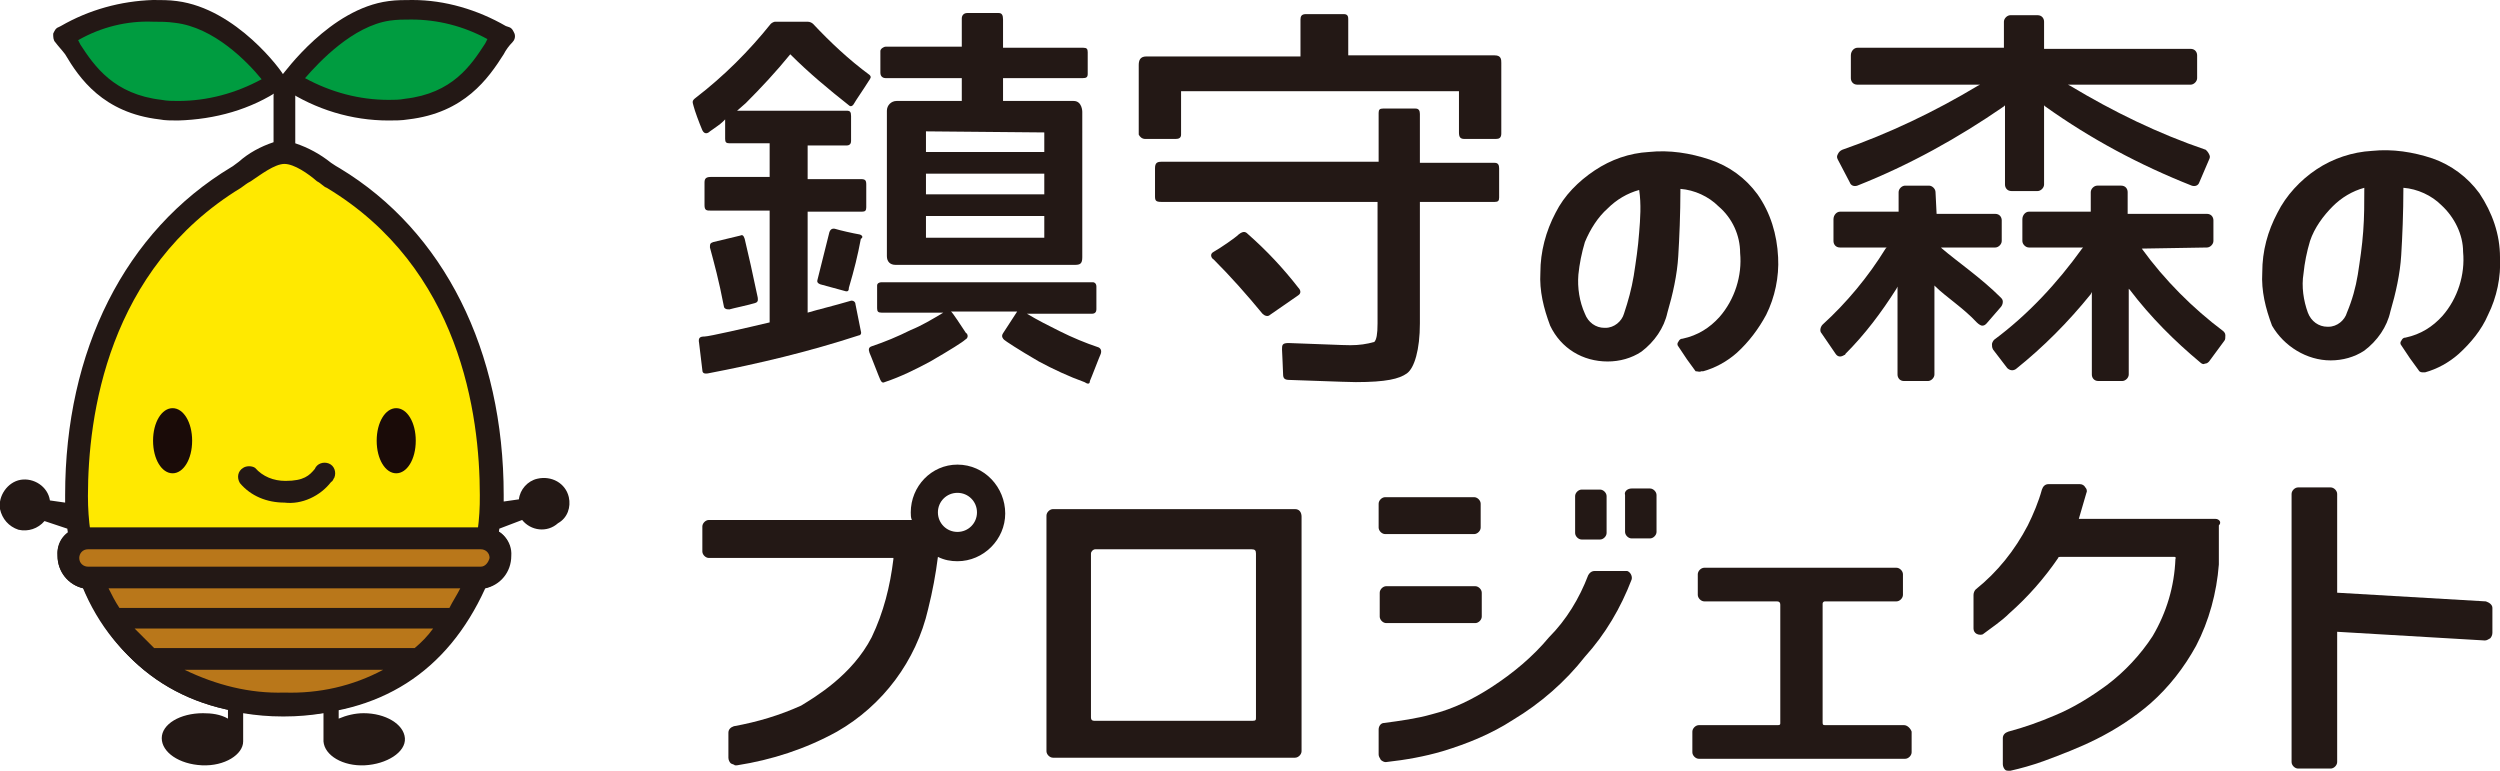
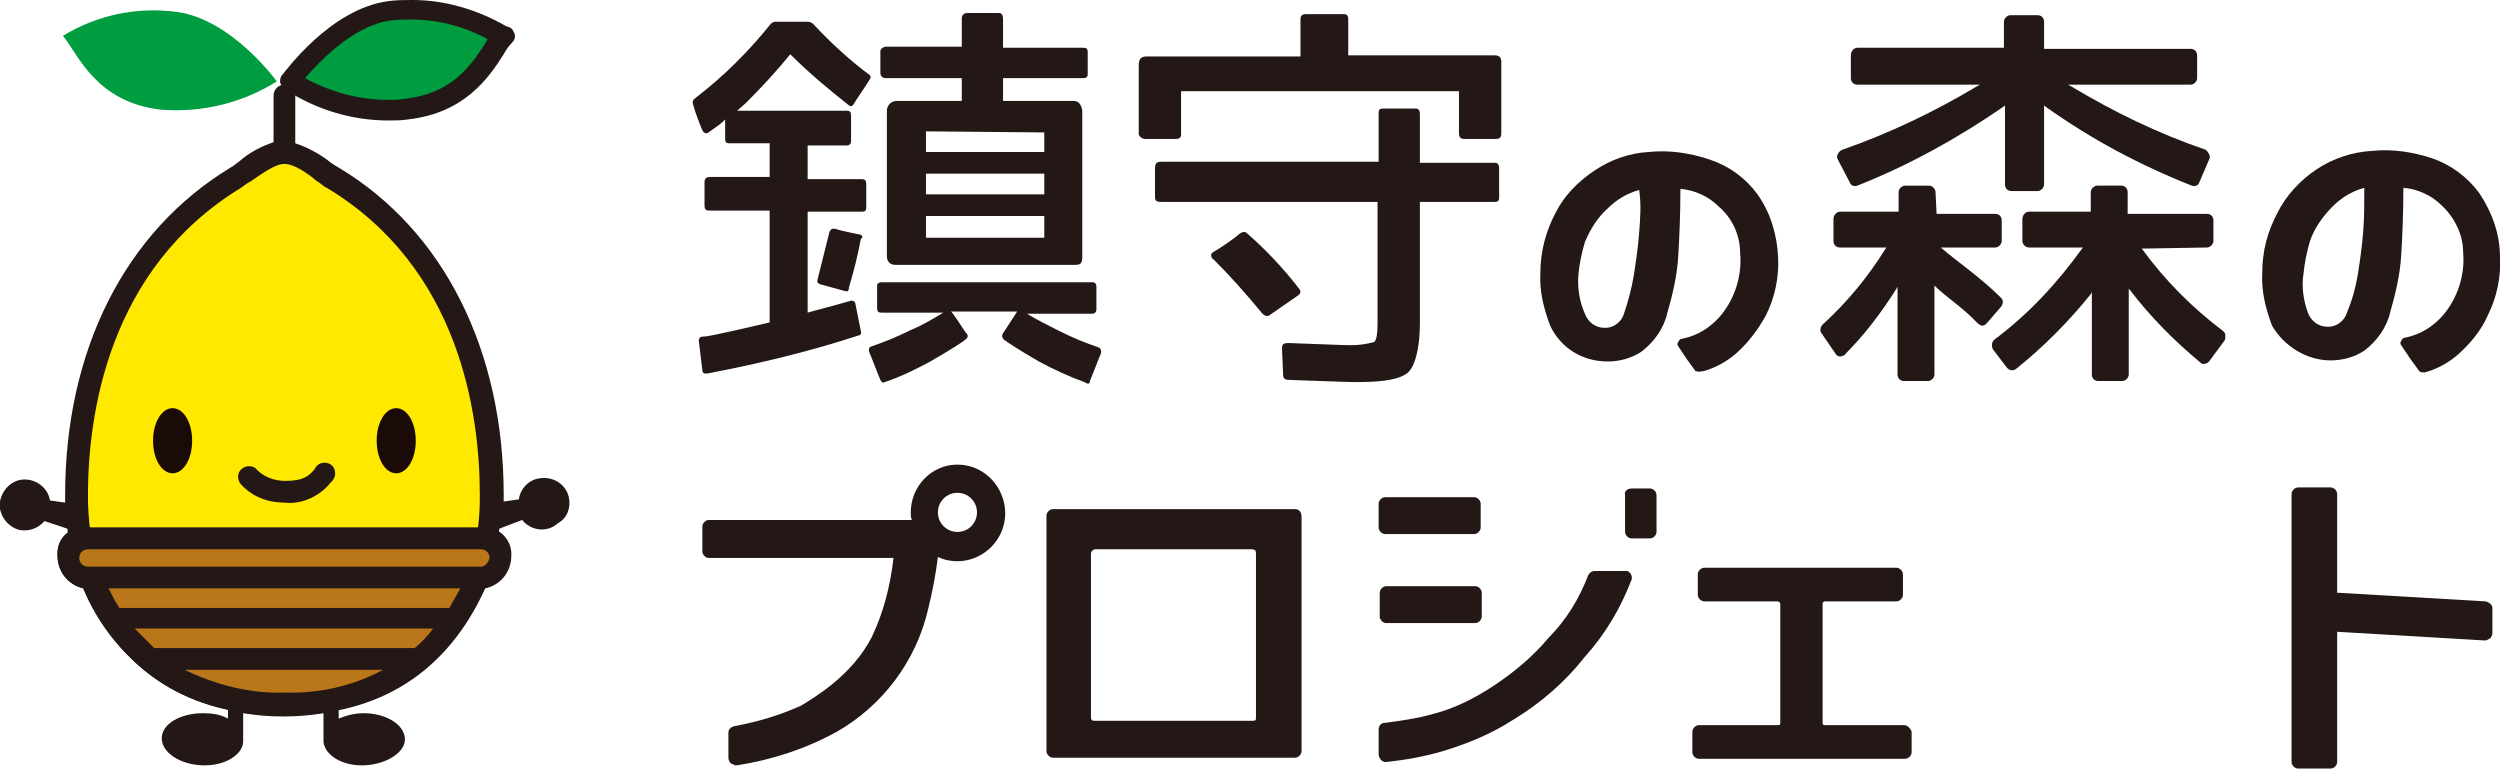
<svg xmlns="http://www.w3.org/2000/svg" version="1.1" x="0px" y="0px" viewBox="0 0 230.3 71" style="enable-background:new 0 0 230.3 71;" xml:space="preserve">
  <style type="text/css">
	.st0{fill:#FFE900;}
	.st1{fill:#231815;}
	.st2{fill:#B9771A;}
	.st3{fill:#1A0B08;}
	.st4{fill:#009C40;}
</style>
  <g id="レイヤー_1">
</g>
  <g id="レイヤー_3">
    <g id="logo_1_">
      <g>
        <path class="st0" d="M30.7,16.3c10.8,6.6,14.6,18.4,14.6,29.3c0,12.2-8.6,19.3-19.1,19.3l0,0c-10.6,0-19.1-7-19.1-19.3     c0-10.9,3.9-22.7,14.6-29.3c1-0.6,2.9-2.3,4.5-2.3C27.8,14,29.7,15.7,30.7,16.3z" />
        <path class="st1" d="M52.4,45.8c-0.3-1.3-1.6-2-2.9-1.7c-0.9,0.2-1.6,1-1.7,1.9l-1.4,0.2c0-0.2,0-0.4,0-0.6     c0-13.3-5.5-24.3-15.1-30.1c-0.2-0.1-0.5-0.3-0.8-0.5c-1-0.8-2.1-1.4-3.3-1.8V8.8c0-0.6-0.5-1-1-1c-0.6,0-1,0.5-1,1v4.3     c-1.2,0.4-2.3,1-3.2,1.8c-0.3,0.2-0.5,0.4-0.7,0.5C11.5,21.3,6,32.3,6,45.6v0.7l-1.4-0.2c-0.2-1.3-1.5-2.1-2.7-1.9     c-1.2,0.2-2.1,1.5-1.9,2.7c0.2,0.9,0.8,1.6,1.7,1.9C2.6,49,3.5,48.7,4.1,48l2.1,0.7c1.1,8.5,6.7,14.8,14.8,16.6v0.9     c-0.7-0.4-1.5-0.5-2.3-0.5c-2.1,0-3.8,1-3.8,2.3c0,1.3,1.6,2.4,3.7,2.5c2.1,0.1,3.8-1,3.8-2.2v-0.1l0,0l0,0v-2.5     c1.2,0.2,2.4,0.3,3.6,0.3h0.2c1.2,0,2.4-0.1,3.6-0.3v2.5l0,0l0,0v0.1c0.1,1.3,1.8,2.3,3.8,2.2s3.8-1.2,3.7-2.5     c-0.1-1.3-1.8-2.3-3.8-2.3c-0.8,0-1.6,0.2-2.3,0.5v-0.9c8.1-1.8,13.7-8.1,14.8-16.6l2.1-0.8c0.8,1,2.3,1.2,3.3,0.3     C52.3,47.7,52.6,46.7,52.4,45.8L52.4,45.8z M31.2,63.2c-0.1-0.4-0.5-0.6-0.9-0.5c-0.4,0.1-0.6,0.4-0.6,0.8l0,0     c-1.2,0.2-2.4,0.3-3.6,0.3c-1.2,0-2.4-0.1-3.6-0.3l0,0c0-0.4-0.3-0.7-0.7-0.7c-0.3,0-0.6,0.2-0.7,0.5c-8-1.9-13-8.5-13-17.6     c0-7.4,1.8-20.9,14.1-28.4c0.3-0.2,0.5-0.4,0.9-0.6c0.9-0.6,2.2-1.6,3.1-1.6c0.9,0,2.2,0.9,3,1.6c0.4,0.2,0.6,0.5,0.9,0.6     c12.3,7.4,14.1,20.9,14.1,28.3C44.3,54.7,39.2,61.3,31.2,63.2z" />
        <path class="st1" d="M26.3,65.9h-0.2c-8.7,0-14.9-4-18.4-11.7c-1.4-0.3-2.4-1.5-2.4-3c-0.1-1.3,0.9-2.5,2.2-2.6h0.1h37.1     c1.3,0,2.4,1.1,2.3,2.5v0.1c0,1.4-1,2.7-2.4,3C41.1,61.9,34.9,65.8,26.3,65.9z" />
        <path class="st2" d="M7.6,49.6c-1.8,0-1.8,3.5,0.8,3.5c1,2.3,4.9,11.7,17.9,11.7h-0.2c13,0,16.9-9.4,17.9-11.7     c2.6,0,2.6-3.5,0.8-3.5H7.6z" />
        <path class="st3" d="M36.5,43.6c1,0,1.8-1.3,1.8-3c0-1.7-0.8-3-1.8-3s-1.8,1.3-1.8,3C34.7,42.3,35.5,43.6,36.5,43.6z" />
        <path class="st3" d="M15.9,43.6c1,0,1.8-1.3,1.8-3c0-1.7-0.8-3-1.8-3s-1.8,1.3-1.8,3C14.1,42.3,14.9,43.6,15.9,43.6z" />
        <path class="st1" d="M26.2,46.3c-1.6,0-3.1-0.6-4.1-1.8c-0.3-0.5-0.2-1.1,0.3-1.4c0.3-0.2,0.8-0.2,1.1,0c0.7,0.8,1.7,1.2,2.8,1.2     c1.7,0,2.2-0.5,2.7-1.1c0.2-0.5,0.8-0.7,1.3-0.5c0.5,0.2,0.7,0.8,0.5,1.3c-0.1,0.1-0.1,0.3-0.3,0.4     C29.5,45.7,27.8,46.5,26.2,46.3z" />
        <path class="st4" d="M14.8,10.1c3.8,0.3,7.5-0.6,10.7-2.6c0,0-4.1-5.7-9.2-6.4C12.6,0.6,8.9,1.4,5.8,3.3C7.2,5,8.8,9.4,14.8,10.1     z" />
-         <path class="st1" d="M16.4,11.1L16.4,11.1c-0.6,0-1.2,0-1.7-0.1C9.5,10.4,7.3,7.2,6,5C5.7,4.6,5.4,4.3,5.1,3.9     C4.9,3.7,4.9,3.4,4.9,3.1C5,2.9,5.1,2.6,5.4,2.5l0.2-0.1c2.6-1.5,5.5-2.3,8.5-2.4c0.7,0,1.5,0,2.2,0.1c5.5,0.7,9.7,6.5,9.8,6.8     c0.1,0.2,0.2,0.4,0.2,0.7c0,0.2-0.2,0.5-0.4,0.6C23.1,10.1,19.8,11,16.4,11.1z M7.2,3.7l0.2,0.4c1.3,2,3.1,4.6,7.5,5.1     c0.5,0.1,1,0.1,1.5,0.1c2.7,0,5.3-0.7,7.7-2c-1.3-1.6-4.4-4.8-8-5.2C15.4,2,14.8,2,14.1,2C11.7,1.9,9.3,2.5,7.2,3.7z" />
        <path class="st4" d="M37.4,10.1c-3.8,0.3-7.5-0.6-10.7-2.6c0,0,4.1-5.7,9.1-6.4c3.7-0.4,7.4,0.3,10.5,2.2     C45,5,43.4,9.4,37.4,10.1z" />
        <path class="st1" d="M35.8,11.1c-3.4,0-6.7-1-9.6-2.9c-0.2-0.1-0.3-0.4-0.4-0.6c0-0.2,0-0.5,0.2-0.7c0.2-0.2,4.4-6.1,9.8-6.8     C36.5,0,37.3,0,38,0c3,0,6,0.9,8.6,2.4l0.3,0.1c0.3,0.1,0.4,0.4,0.5,0.6c0.1,0.3,0,0.6-0.2,0.8c-0.3,0.3-0.6,0.7-0.8,1.1     c-1.4,2.2-3.6,5.4-8.8,6C37,11.1,36.4,11.1,35.8,11.1z M28.1,7.2c2.4,1.3,5,2,7.7,2c0.5,0,1,0,1.5-0.1C41.7,8.6,43.4,6,44.7,4     l0.2-0.4c-2.2-1.2-4.6-1.8-7-1.8c-0.7,0-1.3,0-2,0.1C32.5,2.4,29.4,5.7,28.1,7.2z" />
        <path class="st1" d="M44.8,48.6H7.6c-1.3,0-2.4,1.1-2.3,2.5v0.1c0,1.4,1,2.7,2.4,3c3.5,7.8,9.8,11.7,18.4,11.7h0.2     c8.7,0,14.9-4,18.4-11.7c1.4-0.3,2.4-1.5,2.4-3C47.2,49.9,46.2,48.7,44.8,48.6L44.8,48.6z M26.2,63.8c-3.2,0.1-6.3-0.7-9.2-2.1     h18.3C32.5,63.2,29.4,63.9,26.2,63.8z M38.2,59.7h-24c-0.6-0.6-1.2-1.2-1.8-1.8h27.5C39.4,58.6,38.8,59.2,38.2,59.7L38.2,59.7z      M41.4,56H11c-0.4-0.6-0.7-1.2-1-1.8h32.4C42.1,54.8,41.7,55.4,41.4,56z M44.3,52.2H8.1c-0.4,0-0.8-0.3-0.8-0.8     c0-0.4,0.3-0.8,0.8-0.8h36.2c0.4,0,0.8,0.3,0.8,0.8l0,0C45,51.8,44.7,52.2,44.3,52.2L44.3,52.2z" />
      </g>
      <g>
        <path class="st1" d="M119.3,46.9H97c-0.3,0-0.6,0.3-0.6,0.6v21.7c0,0.3,0.3,0.6,0.6,0.6h22.3c0.3,0,0.6-0.3,0.6-0.6V47.6     C119.9,47.2,119.7,46.9,119.3,46.9z M115.7,66.1c0,0.2,0,0.3-0.3,0.3h-14.6c-0.2,0-0.3-0.1-0.3-0.3V51c0-0.2,0.2-0.4,0.4-0.4     h14.4c0.3,0,0.4,0.1,0.4,0.4V66.1z" />
-         <path class="st1" d="M147.4,49.7c0.3,0,0.6-0.3,0.6-0.6l0,0v-3.4c0-0.3-0.3-0.6-0.6-0.6l0,0h-1.7c-0.3,0-0.6,0.3-0.6,0.6l0,0v3.4     c0,0.3,0.3,0.6,0.6,0.6l0,0H147.4z" />
        <path class="st1" d="M127.6,45.8h8.2c0.3,0,0.6,0.3,0.6,0.6v2.2c0,0.3-0.3,0.6-0.6,0.6h-8.2c-0.3,0-0.6-0.3-0.6-0.6v-2.2     C127,46.1,127.3,45.8,127.6,45.8z" />
        <path class="st1" d="M149.8,52.6h-2.9c-0.3,0-0.5,0.2-0.6,0.4c-0.8,2.1-2,4.1-3.6,5.7c-1.5,1.8-3.3,3.3-5.3,4.6     c-1.7,1.1-3.5,2-5.5,2.5c-1.4,0.4-2.9,0.6-4.4,0.8c-0.3,0-0.5,0.3-0.5,0.6v2.3c0,0.2,0.1,0.3,0.2,0.5c0.1,0.1,0.3,0.2,0.4,0.2     h0.1c1.8-0.2,3.5-0.5,5.2-1c2.3-0.7,4.5-1.6,6.5-2.9c2.5-1.5,4.8-3.5,6.6-5.8c1.9-2.1,3.3-4.5,4.3-7.1c0.1-0.3-0.1-0.7-0.4-0.8     H149.8L149.8,52.6z" />
        <path class="st1" d="M150.3,45h1.7c0.3,0,0.6,0.3,0.6,0.6V49c0,0.3-0.3,0.6-0.6,0.6h-1.7c-0.3,0-0.6-0.3-0.6-0.6v-3.4     C149.6,45.3,149.9,45,150.3,45z" />
        <path class="st1" d="M135.9,54h-8.2c-0.3,0-0.6,0.3-0.6,0.6v2.2c0,0.3,0.3,0.6,0.6,0.6h8.2c0.3,0,0.6-0.3,0.6-0.6v-2.2     C136.5,54.3,136.2,54,135.9,54z" />
        <path class="st1" d="M175.4,66.8h-7.3c-0.2,0-0.2-0.1-0.2-0.3V55.6c0-0.1,0.1-0.2,0.2-0.2l0,0h6.6c0.3,0,0.6-0.3,0.6-0.6v-1.9     c0-0.3-0.3-0.6-0.6-0.6l0,0H157c-0.3,0-0.6,0.3-0.6,0.6l0,0v1.9c0,0.3,0.3,0.6,0.6,0.6h6.7c0.2,0,0.3,0.1,0.3,0.3v10.9     c0,0.1,0,0.2-0.2,0.2h-7.3c-0.3,0-0.6,0.3-0.6,0.6v1.9c0,0.3,0.3,0.6,0.6,0.6h19c0.3,0,0.6-0.3,0.6-0.6v-1.9     C176,67.1,175.7,66.8,175.4,66.8z" />
-         <path class="st1" d="M204.1,47.8h-12.6l0.7-2.4c0.1-0.2,0-0.4-0.1-0.5c-0.1-0.2-0.3-0.3-0.5-0.3h-2.9c-0.3,0-0.5,0.2-0.6,0.5     c-0.3,1.1-0.8,2.3-1.3,3.3c-1.2,2.3-2.8,4.3-4.8,5.9c-0.1,0.1-0.2,0.3-0.2,0.5v3.1c0,0.2,0.1,0.4,0.3,0.5c0.2,0.1,0.5,0.1,0.6,0     c0.8-0.6,1.7-1.2,2.4-1.9c1.7-1.5,3.2-3.2,4.5-5.1c0-0.1,0.1-0.1,0.2-0.1h10.5c0.2,0,0.1,0.2,0.1,0.2l0,0     c-0.1,2.5-0.8,4.9-2.1,7.1c-1.1,1.7-2.6,3.3-4.2,4.5c-1.5,1.1-3.1,2.1-4.8,2.8c-1.4,0.6-2.8,1.1-4.3,1.5     c-0.3,0.1-0.5,0.3-0.5,0.6v2.4c0,0.2,0.1,0.4,0.2,0.5c0.1,0.1,0.2,0.1,0.4,0.1h0.1c0.9-0.2,2-0.5,3.1-0.9c1.6-0.6,3.2-1.2,4.8-2     c1.8-0.9,3.5-2,5-3.3c1.7-1.5,3.1-3.3,4.2-5.3c1.2-2.3,1.9-4.9,2.1-7.5v-3.6C204.7,48.1,204.4,47.8,204.1,47.8L204.1,47.8z" />
        <path class="st1" d="M229,55.4l-13.7-0.8v-9.1c0-0.3-0.3-0.6-0.6-0.6l0,0h-3c-0.3,0-0.6,0.3-0.6,0.6l0,0v24.7     c0,0.3,0.3,0.6,0.6,0.6l0,0h3c0.3,0,0.6-0.3,0.6-0.6l0,0v-12l13.6,0.8c0.2,0,0.3-0.1,0.5-0.2c0.1-0.1,0.2-0.3,0.2-0.5V56     C229.6,55.7,229.3,55.5,229,55.4z" />
        <path class="st1" d="M88.2,42.8c-2.4,0-4.3,2-4.3,4.4c0,0.2,0,0.5,0.1,0.7H65.3c-0.3,0-0.6,0.3-0.6,0.6v2.3     c0,0.3,0.3,0.6,0.6,0.6h17v0.1c-0.3,2.5-0.9,4.9-2,7.2c-1.8,3.5-5.2,5.5-6.5,6.3c-2,0.9-4,1.5-6.2,1.9c-0.3,0.1-0.5,0.3-0.5,0.6     v2.3c0,0.2,0.1,0.4,0.2,0.5c0.1,0.1,0.3,0.1,0.4,0.2h0.2c3.2-0.5,6.3-1.5,9.2-3.1c4.2-2.4,7.3-6.5,8.4-11.3     c0.4-1.6,0.7-3.2,0.9-4.8c0.6,0.3,1.2,0.4,1.8,0.4c2.4,0,4.4-2,4.4-4.4C92.6,44.9,90.7,42.8,88.2,42.8L88.2,42.8L88.2,42.8z      M88.2,49c-1,0-1.8-0.8-1.8-1.8s0.8-1.8,1.8-1.8s1.8,0.8,1.8,1.8l0,0C90,48.2,89.2,49,88.2,49L88.2,49z" />
        <path class="st1" d="M81.6,7.2h7v2.1h-6c-0.5,0-0.9,0.4-0.9,0.9l0,0v13.4c0,0.5,0.3,0.8,0.8,0.8H99c0.5,0,0.7-0.1,0.7-0.7V10.3     c0,0,0-1-0.8-1h-6.5V7.2h7.3c0.4,0,0.5-0.1,0.5-0.4v-2c0-0.3-0.1-0.4-0.4-0.4h-7.4V1.8c0-0.4-0.1-0.6-0.4-0.6h-2.9     c-0.3,0-0.5,0.2-0.5,0.5v2.6h-7c-0.2,0-0.5,0.2-0.5,0.4v0.1v1.9C81.1,7.1,81.4,7.2,81.6,7.2z M96.2,21.9H85.3v-2h10.9V21.9z      M96.2,17.9H85.3V16h10.9V17.9z M96.2,12.2V14H85.3v-1.9L96.2,12.2z" />
        <path class="st1" d="M64.4,31.6l0.3,2.5c0,0.4,0.4,0.3,0.5,0.3c4.7-0.9,9.3-2,13.9-3.5c0.1,0,0.3-0.1,0.2-0.4L78.8,28     c0-0.2-0.2-0.3-0.3-0.3h-0.1c-1.7,0.5-3,0.8-4,1.1v-9.3h5c0.3,0,0.4-0.1,0.4-0.4V17c0-0.4-0.1-0.5-0.5-0.5h-4.9v-3.1H78     c0.3,0,0.4-0.2,0.4-0.4v-2.3c0-0.4-0.1-0.5-0.4-0.5H67.9l0.8-0.7c1.4-1.4,2.8-2.9,4.1-4.5c1.7,1.7,3.5,3.2,5.4,4.7     c0.2,0.2,0.4,0,0.5-0.2c0.1-0.2,0.8-1.2,1.3-2c0.2-0.3,0.3-0.4,0.1-0.6c-1.9-1.4-3.6-3-5.2-4.7C74.8,2.1,74.6,2,74.4,2h-3     c-0.1,0-0.3,0.1-0.4,0.2C69,4.7,66.7,7,64.1,9c-0.4,0.3-0.3,0.4-0.2,0.8c0.1,0.4,0.5,1.5,0.8,2.2c0.2,0.4,0.5,0.3,0.7,0.1     c0.4-0.3,0.9-0.6,1.2-0.9l0.2-0.2v1.8c0,0.3,0.1,0.4,0.4,0.4h3.7v3.1h-5.4c-0.4,0-0.6,0.1-0.6,0.5v2.1c0,0.5,0.2,0.5,0.6,0.5h5.4     v10.3c-2.1,0.5-5.6,1.3-6,1.3C64.5,31,64.3,31.1,64.4,31.6z" />
        <path class="st1" d="M79.2,21.6c-0.6-0.1-1.9-0.4-2.2-0.5c-0.3-0.1-0.5,0-0.6,0.3c-0.4,1.6-0.6,2.4-1.1,4.4     c-0.1,0.3,0.3,0.4,0.3,0.4l2.2,0.6c0.3,0.1,0.4,0,0.4-0.3c0.5-1.7,0.8-2.9,1.1-4.5C79.5,21.9,79.5,21.7,79.2,21.6     C79.3,21.6,79.2,21.6,79.2,21.6z" />
-         <path class="st1" d="M67.2,28.5c0.3-0.1,1.8-0.4,2.4-0.6c0.3-0.1,0.2-0.4,0.2-0.5C69.3,25,69,23.7,68.6,22     c-0.1-0.3-0.2-0.4-0.4-0.3l-2.5,0.6c-0.3,0.1-0.3,0.2-0.3,0.5c0.4,1.5,0.8,2.9,1.3,5.5C66.8,28.5,67,28.5,67.2,28.5z" />
        <path class="st1" d="M105.5,12.8h2.8c0.3,0,0.5-0.1,0.5-0.4v-4h25.6v3.8c0,0.4,0.1,0.6,0.5,0.6h2.9c0.3,0,0.5-0.1,0.5-0.5V5.8     c0-0.3,0-0.7-0.6-0.7h-13.5V1.8c0-0.2,0-0.5-0.4-0.5h-3.5c-0.4,0-0.5,0.2-0.5,0.5v3.4h-14.2c-0.6,0-0.7,0.4-0.7,0.8v6.4     C105,12.6,105.2,12.8,105.5,12.8L105.5,12.8z" />
        <path class="st1" d="M130.8,29.8V18.6h6.9c0.3,0,0.4-0.1,0.4-0.4v-2.7c0-0.3-0.1-0.5-0.4-0.5h-6.9v-4.5c0-0.3-0.1-0.5-0.4-0.5h-3     c-0.3,0-0.4,0.1-0.4,0.4v4.5h-20c-0.4,0-0.6,0.1-0.6,0.6v2.6c0,0.4,0.1,0.5,0.6,0.5h19.9v11.2c0,1-0.1,1.5-0.3,1.7     c-0.7,0.2-1.4,0.3-2.2,0.3c-0.8,0-2.6-0.1-5.7-0.2c-0.6,0-0.6,0.2-0.6,0.6c0,0.2,0.1,1.9,0.1,2.3c0,0.4,0.2,0.5,0.6,0.5     c0.4,0,5.2,0.2,6.1,0.2c2.8,0,4-0.3,4.7-0.8C130.3,33.9,130.8,32.2,130.8,29.8z" />
        <path class="st1" d="M116.3,28.9c0.2,0.2,0.5,0.3,0.7,0.1l2.6-1.8c0.3-0.2,0.2-0.5,0-0.7c-1.4-1.8-2.9-3.4-4.6-4.9     c-0.2-0.2-0.4-0.4-0.9,0c-0.3,0.3-1.6,1.2-2.3,1.6c-0.4,0.2-0.2,0.6,0,0.7C113.4,25.5,114.9,27.2,116.3,28.9z" />
        <path class="st1" d="M156.7,34.2h0.2c1.1-0.3,2.2-0.9,3.1-1.7c1.1-1,2-2.2,2.7-3.5c0.8-1.6,1.2-3.5,1.1-5.3     c-0.1-2.1-0.7-4.1-1.9-5.8c-1.1-1.5-2.6-2.6-4.4-3.2c-1.8-0.6-3.7-0.9-5.6-0.7c-1.8,0.1-3.5,0.7-5,1.7s-2.8,2.3-3.6,3.9     c-0.9,1.7-1.4,3.6-1.4,5.5c-0.1,1.7,0.3,3.3,0.9,4.9c1,2.1,3,3.3,5.3,3.3c1.1,0,2.2-0.3,3.1-0.9c1.2-0.9,2.1-2.2,2.4-3.6     c0.5-1.7,0.9-3.5,1-5.2c0.1-1.6,0.2-3.9,0.2-6.2c1.3,0.1,2.6,0.7,3.5,1.6c1.3,1.1,2,2.7,2,4.3c0.2,2.1-0.5,4.3-1.9,5.9     c-0.9,1-2,1.7-3.4,2c-0.2,0-0.3,0.1-0.4,0.3c-0.1,0.1-0.1,0.3,0,0.4l0.8,1.2l0.8,1.1C156.4,34.2,156.6,34.3,156.7,34.2z      M151,21.4c-0.1,1.4-0.3,2.7-0.5,4c-0.2,1.2-0.5,2.3-0.9,3.5c-0.2,0.7-0.9,1.3-1.7,1.3h-0.1c-0.8,0-1.5-0.5-1.8-1.3     c-0.5-1.1-0.7-2.4-0.6-3.6c0.1-1,0.3-2,0.6-3c0.5-1.2,1.2-2.3,2.1-3.1c0.8-0.8,1.8-1.4,2.9-1.7C151.2,18.8,151.1,20.2,151,21.4     L151,21.4z" />
        <path class="st1" d="M214.7,33.2c1.1,0,2.2-0.3,3.1-0.9c1.2-0.9,2.1-2.2,2.4-3.6c0.5-1.7,0.9-3.5,1-5.2c0.1-1.6,0.2-3.9,0.2-6.2     c1.3,0.1,2.6,0.7,3.5,1.6c1.2,1.1,2,2.7,2,4.3c0.2,2.1-0.5,4.3-1.9,5.9c-0.9,1-2,1.7-3.4,2c-0.2,0-0.3,0.1-0.4,0.3     c-0.1,0.1-0.1,0.3,0,0.4L222,33l0.8,1.1c0.1,0.2,0.3,0.2,0.4,0.2h0.2c1.1-0.3,2.2-0.9,3.1-1.7c1.1-1,2.1-2.2,2.7-3.6     c0.8-1.6,1.2-3.5,1.1-5.3c0-2.1-0.7-4.1-1.9-5.9c-1.1-1.5-2.6-2.6-4.3-3.2c-1.8-0.6-3.7-0.9-5.6-0.7c-1.8,0.1-3.6,0.7-5.1,1.7     s-2.8,2.4-3.6,4c-0.9,1.7-1.4,3.5-1.4,5.5c-0.1,1.7,0.3,3.3,0.9,4.9C210.4,31.9,212.5,33.2,214.7,33.2L214.7,33.2z M212.2,25.2     c0.1-1,0.3-2,0.6-3c0.4-1.2,1.2-2.3,2.1-3.2c0.8-0.8,1.8-1.4,2.9-1.7c0,1.4,0,2.7-0.1,4c-0.1,1.4-0.3,2.7-0.5,4     c-0.2,1.2-0.5,2.3-1,3.5c-0.2,0.7-0.9,1.3-1.7,1.3h-0.1c-0.8,0-1.5-0.5-1.8-1.3C212.2,27.7,212,26.4,212.2,25.2L212.2,25.2z" />
        <path class="st1" d="M182.6,30c0.2,0,0.3-0.1,0.4-0.2l1.3-1.5c0.1-0.1,0.2-0.3,0.2-0.5c0-0.2-0.1-0.3-0.2-0.4     c-1.8-1.8-4-3.3-5.4-4.5l-0.1-0.1h5c0.3,0,0.6-0.3,0.6-0.6l0,0v-1.9c0-0.3-0.2-0.6-0.6-0.6l0,0h-5.4l-0.1-2     c0-0.3-0.3-0.6-0.6-0.6l0,0h-2.2c-0.3,0-0.6,0.3-0.6,0.6l0,0v1.8h-5.4c-0.3,0-0.6,0.3-0.6,0.7v2c0,0.3,0.2,0.6,0.6,0.6l0,0h4.3     l-0.1,0.1c-1.6,2.6-3.6,5-5.8,7c-0.2,0.2-0.3,0.6-0.1,0.8l1.3,1.9c0.2,0.3,0.5,0.3,0.8,0.1c0,0,0.1,0,0.1-0.1     c1.8-1.8,3.3-3.8,4.7-6l0.1-0.2v8.1c0,0.3,0.2,0.6,0.6,0.6l0,0h2.2c0.3,0,0.6-0.3,0.6-0.6v-8.2l0.1,0.1c0.9,0.9,2.6,2,3.8,3.3     C182.3,29.9,182.5,30,182.6,30z" />
        <path class="st1" d="M197.3,22.9L197.3,22.9l6-0.1c0.3,0,0.6-0.3,0.6-0.6l0,0v-1.9c0-0.3-0.2-0.6-0.6-0.6l0,0H196v-2     c0-0.3-0.2-0.6-0.6-0.6l0,0h-2.2c-0.3,0-0.6,0.3-0.6,0.6l0,0v1.8h-5.7c-0.3,0-0.6,0.3-0.6,0.7v2c0,0.3,0.3,0.6,0.6,0.6h5     l-0.1,0.1c-2.3,3.2-5,6.1-8.1,8.4c-0.1,0.1-0.2,0.3-0.2,0.4c0,0.2,0,0.3,0.1,0.5l1.3,1.7c0.2,0.2,0.5,0.3,0.8,0.1l0,0     c2.5-2,4.8-4.3,6.9-6.9l0.1-0.2v7.6c0,0.3,0.2,0.6,0.6,0.6l0,0h2.2c0.3,0,0.6-0.3,0.6-0.6l0,0v-7.9l0.1,0.1     c1.9,2.5,4.1,4.7,6.5,6.7c0.1,0.1,0.3,0.2,0.4,0.1c0.2,0,0.3-0.1,0.4-0.2l1.4-1.9c0.1-0.1,0.1-0.3,0.1-0.5c0-0.2-0.1-0.3-0.2-0.4     C202,28.4,199.4,25.8,197.3,22.9z" />
        <path class="st1" d="M170.4,16.8c0.1,0.3,0.4,0.4,0.7,0.3c4.8-1.9,9.3-4.4,13.5-7.3l0.1-0.1V17c0,0.3,0.2,0.6,0.6,0.6l0,0h2.4     c0.3,0,0.6-0.3,0.6-0.6l0,0V9.7l0.1,0.1c4.2,3,8.7,5.4,13.5,7.3c0.3,0.1,0.6,0,0.7-0.3l0,0l0.9-2.1c0.1-0.2,0.1-0.3,0-0.5     c-0.1-0.2-0.2-0.3-0.3-0.4c-4.4-1.5-8.5-3.5-12.5-5.9l-0.2-0.1h11.3c0.3,0,0.6-0.3,0.6-0.6l0,0V5.1c0-0.3-0.2-0.6-0.6-0.6l0,0     h-13.5V2c0-0.3-0.2-0.6-0.6-0.6l0,0h-2.5c-0.3,0-0.6,0.3-0.6,0.6l0,0v2.4h-13.5c-0.3,0-0.6,0.3-0.6,0.7v2.1     c0,0.3,0.2,0.6,0.6,0.6l0,0h11.3l-0.2,0.1c-4,2.4-8.2,4.4-12.5,5.9c-0.2,0.1-0.3,0.2-0.4,0.4c-0.1,0.2-0.1,0.3,0,0.5L170.4,16.8z     " />
        <path class="st1" d="M100.4,35.1c0.1-0.2,0.9-2.3,1-2.5c0.1-0.3,0-0.5-0.2-0.6c-1.2-0.4-2.4-0.9-3.6-1.5c-1-0.5-2-1-3-1.6h6     c0.3,0,0.4-0.2,0.4-0.4v-2.1c0-0.3-0.2-0.4-0.3-0.4H81.2c-0.2,0-0.4,0.1-0.4,0.3c0,0,0,0,0,0.1v2c0,0.3,0.1,0.4,0.4,0.4h5.7     c-1,0.6-2,1.2-3,1.6c-1.2,0.6-2.4,1.1-3.6,1.5C80,32,80,32.2,80.1,32.5c0.1,0.2,0.9,2.3,1,2.5c0.1,0.2,0.2,0.3,0.4,0.2     c1.5-0.5,2.9-1.2,4.2-1.9c1.9-1.1,3-1.8,3.2-2c0.2-0.1,0.3-0.3,0.2-0.5c0,0,0-0.1-0.1-0.1c-0.4-0.6-1.3-2-1.4-2l0,0h6.1l0,0     l-1.3,2c-0.2,0.3,0,0.5,0.1,0.6c0.1,0.1,1.3,0.9,3.2,2c1.3,0.7,2.8,1.4,4.2,1.9C100.2,35.4,100.4,35.4,100.4,35.1z" />
      </g>
    </g>
  </g>
</svg>